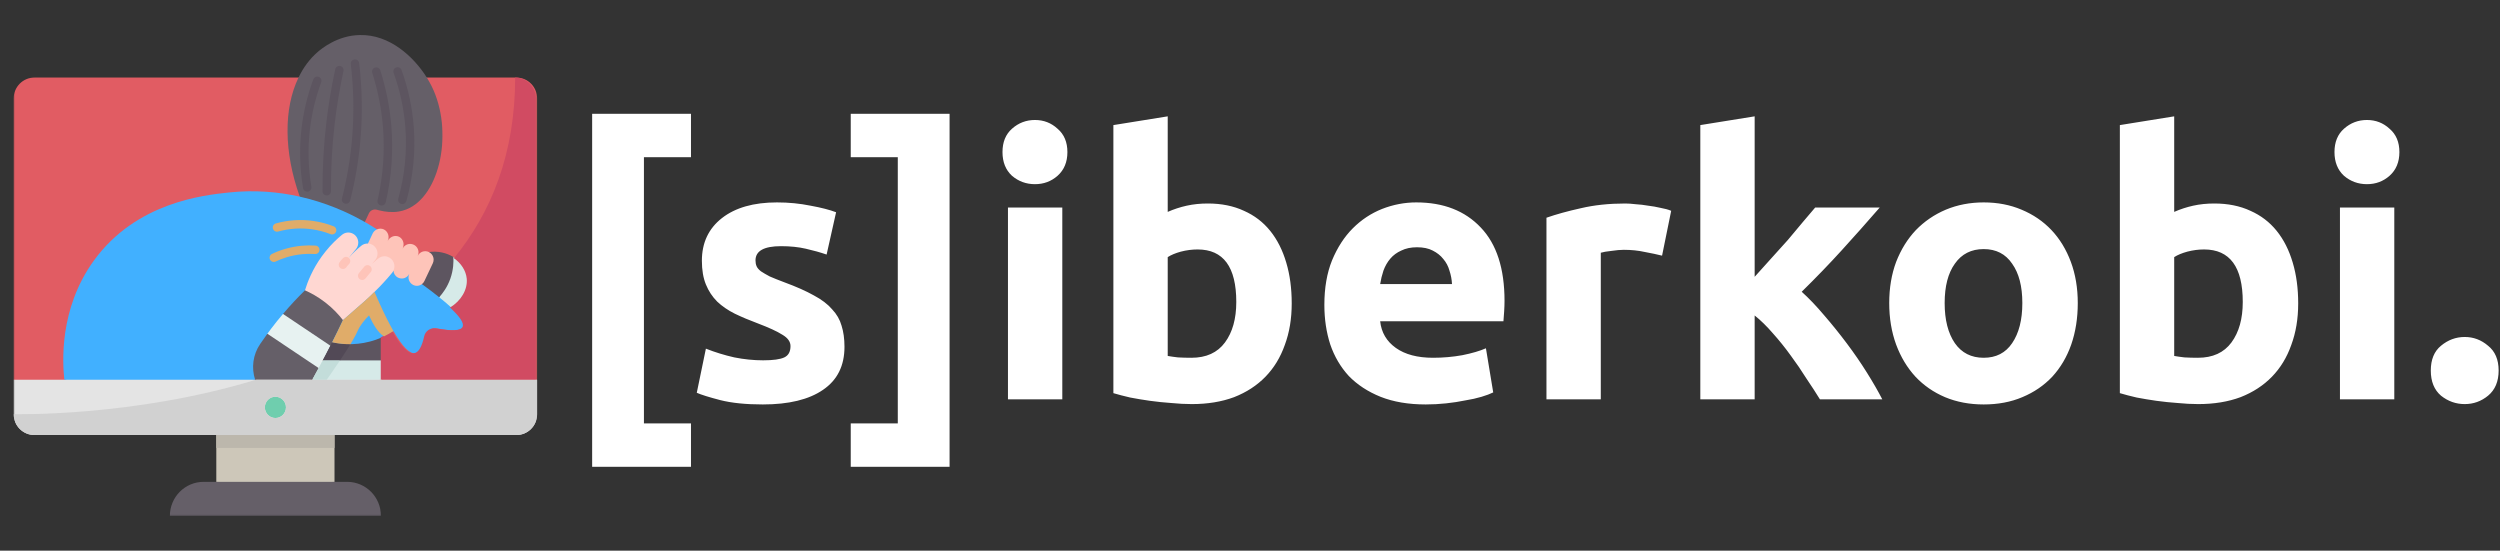
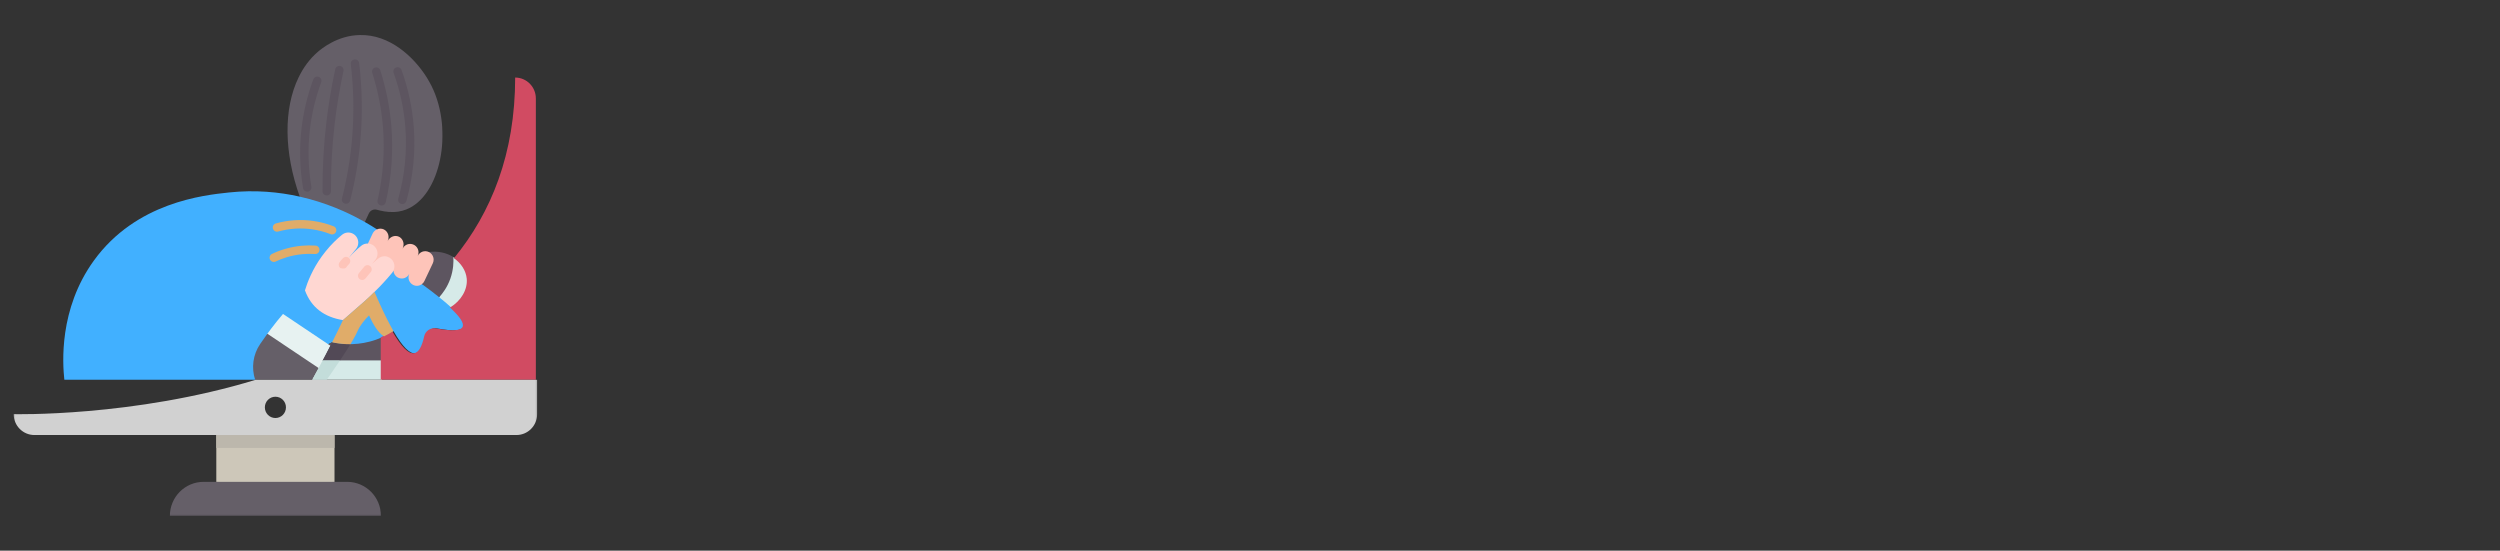
<svg xmlns="http://www.w3.org/2000/svg" width="1371" height="302" viewBox="0 0 1371 302" fill="none">
  <rect x="0" y="0" width="1371" height="302" fill="#333333" stroke="none" />
-   <path d="M324.734 62.4H378.934V86.2H353.134V232.2H378.934V256H324.734V62.4ZM418.513 197.6C423.979 197.6 427.846 197.067 430.113 196C432.379 194.933 433.513 192.867 433.513 189.8C433.513 187.4 432.046 185.333 429.113 183.6C426.179 181.733 421.713 179.667 415.713 177.4C411.046 175.667 406.779 173.867 402.913 172C399.179 170.133 395.979 167.933 393.313 165.4C390.646 162.733 388.579 159.6 387.113 156C385.646 152.4 384.913 148.067 384.913 143C384.913 133.133 388.579 125.333 395.913 119.6C403.246 113.867 413.313 111 426.113 111C432.513 111 438.646 111.6 444.513 112.8C450.379 113.867 455.046 115.067 458.513 116.4L453.313 139.6C449.846 138.4 446.046 137.333 441.913 136.4C437.913 135.467 433.379 135 428.313 135C418.979 135 414.313 137.6 414.313 142.8C414.313 144 414.513 145.067 414.913 146C415.313 146.933 416.113 147.867 417.313 148.8C418.513 149.6 420.113 150.533 422.113 151.6C424.246 152.533 426.913 153.6 430.113 154.8C436.646 157.2 442.046 159.6 446.313 162C450.579 164.267 453.913 166.8 456.313 169.6C458.846 172.267 460.579 175.267 461.513 178.6C462.579 181.933 463.113 185.8 463.113 190.2C463.113 200.6 459.179 208.467 451.313 213.8C443.579 219.133 432.579 221.8 418.313 221.8C408.979 221.8 401.179 221 394.913 219.4C388.779 217.8 384.513 216.467 382.113 215.4L387.113 191.2C392.179 193.2 397.379 194.8 402.713 196C408.046 197.067 413.313 197.6 418.513 197.6ZM520.747 256H466.547V232.2H492.347V86.2H466.547V62.4H520.747V256ZM582.566 219H552.766V113.8H582.566V219ZM585.366 83.4C585.366 88.867 583.566 93.2 579.966 96.4C576.499 99.467 572.366 101 567.566 101C562.766 101 558.566 99.467 554.966 96.4C551.499 93.2 549.766 88.867 549.766 83.4C549.766 77.933 551.499 73.667 554.966 70.6C558.566 67.4 562.766 65.8 567.566 65.8C572.366 65.8 576.499 67.4 579.966 70.6C583.566 73.667 585.366 77.933 585.366 83.4ZM677.978 165.6C677.978 146.4 670.911 136.8 656.778 136.8C653.711 136.8 650.645 137.2 647.578 138C644.645 138.8 642.245 139.8 640.378 141V195.2C641.845 195.467 643.711 195.733 645.978 196C648.245 196.133 650.711 196.2 653.378 196.2C661.511 196.2 667.645 193.4 671.778 187.8C675.911 182.2 677.978 174.8 677.978 165.6ZM708.378 166.4C708.378 174.8 707.111 182.4 704.578 189.2C702.178 196 698.645 201.8 693.978 206.6C689.311 211.4 683.578 215.133 676.778 217.8C669.978 220.333 662.245 221.6 653.578 221.6C649.978 221.6 646.178 221.4 642.178 221C638.311 220.733 634.445 220.333 630.578 219.8C626.845 219.267 623.245 218.667 619.778 218C616.311 217.2 613.245 216.4 610.578 215.6V68.6L640.378 63.8V116.2C643.711 114.733 647.178 113.6 650.778 112.8C654.378 112 658.245 111.6 662.378 111.6C669.845 111.6 676.445 112.933 682.178 115.6C687.911 118.133 692.711 121.8 696.578 126.6C700.445 131.4 703.378 137.2 705.378 144C707.378 150.667 708.378 158.133 708.378 166.4ZM726.281 167.2C726.281 157.867 727.681 149.733 730.481 142.8C733.415 135.733 737.215 129.867 741.881 125.2C746.548 120.533 751.881 117 757.881 114.6C764.015 112.2 770.281 111 776.681 111C791.615 111 803.415 115.6 812.081 124.8C820.748 133.867 825.081 147.267 825.081 165C825.081 166.733 825.015 168.667 824.881 170.8C824.748 172.8 824.615 174.6 824.481 176.2H756.881C757.548 182.333 760.415 187.2 765.481 190.8C770.548 194.4 777.348 196.2 785.881 196.2C791.348 196.2 796.681 195.733 801.881 194.8C807.215 193.733 811.548 192.467 814.881 191L818.881 215.2C817.281 216 815.148 216.8 812.481 217.6C809.815 218.4 806.815 219.067 803.481 219.6C800.281 220.267 796.815 220.8 793.081 221.2C789.348 221.6 785.615 221.8 781.881 221.8C772.415 221.8 764.148 220.4 757.081 217.6C750.148 214.8 744.348 211 739.681 206.2C735.148 201.267 731.748 195.467 729.481 188.8C727.348 182.133 726.281 174.933 726.281 167.2ZM796.281 155.8C796.148 153.267 795.681 150.8 794.881 148.4C794.215 146 793.081 143.867 791.481 142C790.015 140.133 788.081 138.6 785.681 137.4C783.415 136.2 780.548 135.6 777.081 135.6C773.748 135.6 770.881 136.2 768.481 137.4C766.081 138.467 764.081 139.933 762.481 141.8C760.881 143.667 759.615 145.867 758.681 148.4C757.881 150.8 757.281 153.267 756.881 155.8H796.281ZM911.478 140.2C908.811 139.533 905.678 138.867 902.078 138.2C898.478 137.4 894.611 137 890.478 137C888.611 137 886.345 137.2 883.678 137.6C881.145 137.867 879.211 138.2 877.878 138.6V219H848.078V119.4C853.411 117.533 859.678 115.8 866.878 114.2C874.211 112.467 882.345 111.6 891.278 111.6C892.878 111.6 894.811 111.733 897.078 112C899.345 112.133 901.611 112.4 903.878 112.8C906.145 113.067 908.411 113.467 910.678 114C912.945 114.4 914.878 114.933 916.478 115.6L911.478 140.2ZM962.253 151.8C965.186 148.6 968.186 145.267 971.253 141.8C974.453 138.333 977.52 134.933 980.453 131.6C983.386 128.133 986.12 124.867 988.653 121.8C991.32 118.733 993.586 116.067 995.453 113.8H1030.85C1023.79 121.933 1016.85 129.733 1010.05 137.2C1003.39 144.533 996.053 152.133 988.053 160C992.053 163.6 996.186 167.933 1000.45 173C1004.72 177.933 1008.85 183.067 1012.85 188.4C1016.85 193.733 1020.52 199.067 1023.85 204.4C1027.19 209.733 1029.99 214.6 1032.25 219H998.053C995.92 215.533 993.453 211.733 990.653 207.6C987.986 203.333 985.12 199.133 982.053 195C978.986 190.733 975.72 186.667 972.253 182.8C968.92 178.933 965.586 175.667 962.253 173V219H932.453V68.6L962.253 63.8V151.8ZM1139.45 166.2C1139.45 174.467 1138.25 182.067 1135.85 189C1133.45 195.8 1129.98 201.667 1125.45 206.6C1120.91 211.4 1115.45 215.133 1109.05 217.8C1102.78 220.467 1095.71 221.8 1087.85 221.8C1080.11 221.8 1073.05 220.467 1066.65 217.8C1060.38 215.133 1054.98 211.4 1050.45 206.6C1045.91 201.667 1042.38 195.8 1039.85 189C1037.31 182.067 1036.05 174.467 1036.05 166.2C1036.05 157.933 1037.31 150.4 1039.85 143.6C1042.51 136.8 1046.11 131 1050.65 126.2C1055.31 121.4 1060.78 117.667 1067.05 115C1073.45 112.333 1080.38 111 1087.85 111C1095.45 111 1102.38 112.333 1108.65 115C1115.05 117.667 1120.51 121.4 1125.05 126.2C1129.58 131 1133.11 136.8 1135.65 143.6C1138.18 150.4 1139.45 157.933 1139.45 166.2ZM1109.05 166.2C1109.05 157 1107.18 149.8 1103.45 144.6C1099.85 139.267 1094.65 136.6 1087.85 136.6C1081.05 136.6 1075.78 139.267 1072.05 144.6C1068.31 149.8 1066.45 157 1066.45 166.2C1066.45 175.4 1068.31 182.733 1072.05 188.2C1075.78 193.533 1081.05 196.2 1087.85 196.2C1094.65 196.2 1099.85 193.533 1103.45 188.2C1107.18 182.733 1109.05 175.4 1109.05 166.2ZM1229.93 165.6C1229.93 146.4 1222.86 136.8 1208.73 136.8C1205.66 136.8 1202.6 137.2 1199.53 138C1196.6 138.8 1194.2 139.8 1192.33 141V195.2C1193.8 195.467 1195.66 195.733 1197.93 196C1200.2 196.133 1202.66 196.2 1205.33 196.2C1213.46 196.2 1219.6 193.4 1223.73 187.8C1227.86 182.2 1229.93 174.8 1229.93 165.6ZM1260.33 166.4C1260.33 174.8 1259.06 182.4 1256.53 189.2C1254.13 196 1250.6 201.8 1245.93 206.6C1241.26 211.4 1235.53 215.133 1228.73 217.8C1221.93 220.333 1214.2 221.6 1205.53 221.6C1201.93 221.6 1198.13 221.4 1194.13 221C1190.26 220.733 1186.4 220.333 1182.53 219.8C1178.8 219.267 1175.2 218.667 1171.73 218C1168.26 217.2 1165.2 216.4 1162.53 215.6V68.6L1192.33 63.8V116.2C1195.66 114.733 1199.13 113.6 1202.73 112.8C1206.33 112 1210.2 111.6 1214.33 111.6C1221.8 111.6 1228.4 112.933 1234.13 115.6C1239.86 118.133 1244.66 121.8 1248.53 126.6C1252.4 131.4 1255.33 137.2 1257.33 144C1259.33 150.667 1260.33 158.133 1260.33 166.4ZM1313.03 219H1283.23V113.8H1313.03V219ZM1315.83 83.4C1315.83 88.867 1314.03 93.2 1310.43 96.4C1306.97 99.467 1302.83 101 1298.03 101C1293.23 101 1289.03 99.467 1285.43 96.4C1281.97 93.2 1280.23 88.867 1280.23 83.4C1280.23 77.933 1281.97 73.667 1285.43 70.6C1289.03 67.4 1293.23 65.8 1298.03 65.8C1302.83 65.8 1306.97 67.4 1310.43 70.6C1314.03 73.667 1315.83 77.933 1315.83 83.4ZM1370.25 203.2C1370.25 209.2 1368.31 213.8 1364.45 217C1360.71 220.067 1356.45 221.6 1351.65 221.6C1346.85 221.6 1342.51 220.067 1338.65 217C1334.91 213.8 1333.05 209.2 1333.05 203.2C1333.05 197.2 1334.91 192.667 1338.65 189.6C1342.51 186.4 1346.85 184.8 1351.65 184.8C1356.45 184.8 1360.71 186.4 1364.45 189.6C1368.31 192.667 1370.25 197.2 1370.25 203.2Z" fill="white" />
  <mask id="mask0_0_1" style="mask-type:luminance" maskUnits="userSpaceOnUse" x="7" y="41" width="288" height="179">
-     <path d="M7.279 41.877H294.752V219.051H7.279V41.877Z" fill="white" />
-   </mask>
+     </mask>
  <g mask="url(#mask0_0_1)">
    <path d="M283.219 42.538H18.847C12.596 42.538 7.503 47.65 7.503 53.989V208.239C47.946 226.626 183.654 217.135 209.509 208.239C245.583 223.059 271.46 218.315 294.563 208.239V53.989C294.563 47.65 289.47 42.538 283.219 42.538Z" fill="#E15C63" />
  </g>
  <mask id="mask1_0_1" style="mask-type:luminance" maskUnits="userSpaceOnUse" x="7" y="199" width="288" height="45">
-     <path d="M7.279 199.723H294.752V243.211H7.279V199.723Z" fill="white" />
-   </mask>
+     </mask>
  <g mask="url(#mask1_0_1)">
    <path d="M294.563 208.238V227.117C294.563 233.455 289.47 238.567 283.219 238.567H183.443C161.907 244.642 140.301 244.642 118.623 238.567H18.847C12.596 238.567 7.503 233.455 7.503 227.117V208.238H35.284C71.668 197.458 106.688 196.432 139.92 208.238C149.317 202.353 159.934 203.35 171.243 208.238C182.628 203.089 195.727 204.378 209.509 208.238H294.563Z" fill="#E4E4E4" />
  </g>
  <mask id="mask2_0_1" style="mask-type:luminance" maskUnits="userSpaceOnUse" x="157" y="18" width="87" height="106">
    <path d="M157.04 18.957H243.211V123.216H157.04V18.957Z" fill="white" />
  </mask>
  <g mask="url(#mask2_0_1)">
    <path d="M164.389 107.842C155.615 83.368 155.502 59.494 163.697 42.56C166.311 37.077 169.806 32.336 174.182 28.542C176.311 26.692 185.038 19.451 197.332 19.196C213.652 18.85 226.849 31.018 234.072 42.538C235.044 44.133 235.922 45.684 236.686 47.21C248.886 71.731 241.502 107.566 222.797 114.873C221.432 115.405 220.042 115.776 218.654 116.009C215.043 116.585 211.431 116.217 208.05 115.383C207.587 115.292 207.147 115.15 206.706 115.037C204.948 114.527 203.073 115.361 202.286 117.025C201.544 118.598 200.827 120.171 200.088 121.744C184.692 124.647 171.791 122.172 164.389 107.842Z" fill="#655F68" />
  </g>
  <mask id="mask3_0_1" style="mask-type:luminance" maskUnits="userSpaceOnUse" x="92" y="254" width="118" height="29">
    <path d="M92.613 254.485H209.387V282.905H92.613V254.485Z" fill="white" />
  </mask>
  <g mask="url(#mask3_0_1)">
    <path d="M208.909 282.911H93.158C93.158 277.755 95.24 273.08 98.575 269.705C101.931 266.326 106.562 264.244 111.677 264.244H118.623L151.296 254.567L183.443 264.244H190.386C200.619 264.244 208.909 272.596 208.909 282.911Z" fill="#655F68" />
  </g>
  <path d="M139.92 208.238H35.284C34.334 199.402 32.182 169.538 51.488 142.887C74.613 110.963 111.561 107.031 125.566 105.552C139.92 104.023 153.023 105.275 164.389 107.842C166.22 108.258 167.978 108.698 169.715 109.16C173.093 110.085 176.311 111.105 179.322 112.19C182.446 113.3 185.365 114.505 188.074 115.685C192.77 117.764 196.8 119.872 200.088 121.744C202.818 123.295 205.042 124.682 206.706 125.792L231.385 155.797C240.194 156.096 245.529 160.416 247.476 168.658C253.007 173.748 255.322 177.309 254.372 179.278C253.331 181.427 248.471 181.707 239.744 180.108C236.803 179.577 233.978 181.496 233.33 184.434C232.081 190.125 230.297 193.201 227.96 193.689C224.858 194.337 220.784 190.288 215.76 181.543C214.115 182.606 212.01 183.833 209.509 184.966C200.229 191.802 191.028 195.687 182.147 187.721H182.122L139.92 208.238Z" fill="#41B0FF" />
  <path d="M118.623 238.567H183.443V264.244H118.623V238.567Z" fill="#CDC7B9" />
-   <path d="M151.031 217.563C154.228 217.563 156.82 220.177 156.82 223.392C156.82 226.629 154.228 229.243 151.031 229.243C147.838 229.243 145.246 226.629 145.246 223.392C145.246 220.177 147.838 217.563 151.031 217.563Z" fill="#6FCEAE" />
  <path d="M248.609 140.946C253.17 143.698 256.225 148.14 256.665 152.834C257.222 158.827 253.516 165.071 247.476 168.657C245.624 166.924 243.425 165.049 240.854 163.014L241.015 162.806L248.609 140.946Z" fill="#D6EAE8" />
  <path d="M235.182 138.215C240.254 137.52 244.928 138.678 248.609 140.946C248.772 143.466 248.725 147.791 246.989 152.765C245.274 157.625 242.682 160.956 241.015 162.806L240.854 163.014C238.099 160.793 234.95 158.386 231.385 155.797L235.182 138.215Z" fill="#5D5560" />
  <path d="M201.777 133.566V133.544L204.347 128.083C204.857 127.019 205.712 126.233 206.706 125.792H206.732C207.911 125.261 209.302 125.239 210.503 125.814C212.844 126.95 213.838 129.98 212.495 132.386C213.376 130.511 215.156 129.401 216.962 129.401C217.588 129.401 218.214 129.539 218.793 129.819C220.391 130.606 221.316 132.27 221.316 134.05C221.316 134.837 221.13 135.623 220.784 136.388C221.872 134.075 224.603 133.103 226.893 134.214C228.539 135 229.511 136.664 229.511 138.401C229.511 139.049 229.372 139.719 229.07 140.367C230.159 138.077 232.889 137.105 235.183 138.215C236.825 139.002 237.797 140.666 237.797 142.402C237.797 143.05 237.658 143.721 237.359 144.369L232.751 154.108C232.427 154.8 231.964 155.379 231.385 155.797C230.067 156.813 228.237 157.068 226.638 156.282C224.996 155.473 224.024 153.831 224.024 152.095C224.024 151.425 224.163 150.755 224.465 150.107C223.376 152.419 220.646 153.391 218.352 152.28C216.823 151.563 215.899 150.081 215.76 148.508L215.735 148.486C203.045 151.459 197.171 147.694 201.777 133.566Z" fill="#FEC4B9" />
  <path d="M167.236 159.22C168.673 154.523 171.357 147.678 176.497 140.553C177.192 139.581 177.909 138.631 178.649 137.753C181.681 133.981 184.808 131.021 187.539 128.778C189.206 127.391 191.521 127.111 193.466 128.105C195.41 129.102 196.476 131.068 196.476 133.056C196.476 134.283 196.083 135.532 195.224 136.573C193.953 138.099 192.701 139.628 191.452 141.132L191.474 141.154C193.742 138.587 196.014 136.479 198.096 134.793C199.138 133.912 200.459 133.497 201.777 133.566C202.541 133.566 203.306 133.751 204.023 134.12C205.967 135.117 207.03 137.083 207.03 139.071C207.03 140.298 206.637 141.547 205.782 142.588C205.181 143.305 204.577 144.045 203.998 144.762C205.111 143.721 206.175 142.774 207.194 141.918C208.654 140.713 210.642 140.182 212.448 140.782C215.829 141.871 217.173 145.596 215.735 148.487C215.575 148.88 215.32 149.251 215.043 149.597C211.985 153.275 208.767 156.792 205.366 160.076C203.444 162.02 201.475 163.848 199.462 165.606L188.074 175.553C177.954 173.899 170.734 168.783 167.236 159.22Z" fill="#FFD7D2" />
  <path d="M177.007 197.643C187.696 192.597 198.537 192.729 209.509 197.643V208.238H171.243C169.34 203.539 171.778 200.166 177.007 197.643Z" fill="#D6EAE8" />
  <path d="M182.122 187.721H182.147C186.29 188.621 193.884 189.662 202.796 187.328C205.297 186.68 207.54 185.846 209.509 184.966V197.643H177.007C175.302 193.255 177.01 189.949 182.122 187.721Z" fill="#5D5560" />
-   <path d="M188.074 175.553C186.196 179.555 184.207 183.603 182.122 187.721C181.823 188.344 181.521 188.97 181.197 189.593C168.664 189.275 159.94 183.55 155.2 172.175C159.321 167.292 163.395 162.992 167.236 159.22C170.341 160.585 174.251 162.668 178.325 165.814C182.726 169.189 185.897 172.728 188.074 175.553Z" fill="#655F68" />
  <path d="M181.197 189.593C180.41 191.122 179.624 192.67 178.812 194.221C178.211 195.378 177.607 196.511 177.007 197.643C176.242 199.078 175.503 200.465 174.738 201.855C162.224 200.827 152.988 194.328 146.634 183.025C147.304 182.1 147.999 181.175 148.716 180.225C150.871 177.381 153.023 174.698 155.2 172.175L181.197 189.593Z" fill="#E7F2F1" />
  <path d="M146.634 183.025L174.738 201.856C173.581 204.029 172.423 206.156 171.243 208.239H139.92C137.769 201.714 138.716 194.475 142.676 188.646C143.925 186.793 145.246 184.922 146.634 183.025Z" fill="#655F68" />
  <path d="M118.623 238.567H183.443V245.646H118.623V238.567Z" fill="#BCB7AC" />
  <path d="M239.039 180.099C247.766 181.697 252.629 181.417 253.671 179.269C254.617 177.302 252.305 173.738 246.772 168.648C252.812 165.062 256.518 158.817 255.961 152.825C255.545 148.499 252.928 144.381 248.949 141.607C269.412 116.6 282.515 84.283 282.515 42.529C288.765 42.529 293.859 47.641 293.859 53.979V208.229H208.805V184.959C211.306 183.824 213.413 182.597 215.055 181.534C220.079 190.279 224.153 194.328 227.255 193.68C229.592 193.192 231.376 190.115 232.625 184.425C233.276 181.489 236.098 179.567 239.039 180.099Z" fill="#D14B62" />
  <path d="M189.301 188.69C186.381 188.53 183.927 188.114 182.147 187.721H182.122C181.823 188.344 181.521 188.97 181.197 189.593C180.502 190.911 179.832 192.276 179.114 193.62C179.02 193.827 178.929 194.013 178.812 194.22C178.211 195.378 177.607 196.511 177.007 197.643H186.476C188.398 194.752 190.433 191.628 192.17 188.759C191.175 188.759 190.203 188.737 189.301 188.69Z" fill="#524956" />
  <path d="M174.738 201.856C175.503 200.465 176.242 199.078 177.007 197.643H186.476C182.631 203.403 179.184 208.238 179.184 208.238H171.243C172.423 206.156 173.581 204.029 174.738 201.856Z" fill="#C3DDDA" />
  <mask id="mask4_0_1" style="mask-type:luminance" maskUnits="userSpaceOnUse" x="7" y="207" width="288" height="33">
    <path d="M7.279 207.776H294.752V239.184H7.279V207.776Z" fill="white" />
  </mask>
  <g mask="url(#mask4_0_1)">
    <path d="M151.031 229.243C154.228 229.243 156.82 226.629 156.82 223.392C156.82 220.177 154.228 217.563 151.031 217.563C147.838 217.563 145.246 220.177 145.246 223.392C145.246 226.629 147.838 229.243 151.031 229.243ZM294.563 208.238V227.116C294.563 233.455 289.47 238.567 283.219 238.567H18.847C12.596 238.567 7.503 233.455 7.503 227.116C7.503 227.116 73.131 228.781 140.361 208.238H294.563Z" fill="#D1D1D1" />
  </g>
  <path d="M208.396 166.924C207.977 166.009 207.562 165.078 207.137 164.115C207.103 164.043 207.071 163.97 207.04 163.901C206.496 162.671 205.948 161.406 205.385 160.101L205.363 160.079C203.441 162.023 201.475 163.848 199.458 165.606L188.07 175.553C186.196 179.555 184.204 183.603 182.122 187.721H182.144C183.927 188.115 186.381 188.533 189.297 188.693C190.2 188.741 191.172 188.763 192.166 188.763C192.654 187.976 193.116 187.19 193.532 186.45C194.645 184.553 195.548 182.864 196.102 181.546C197.451 178.4 199.94 175.399 202.371 172.967C204.413 177.46 207.348 182.666 210.595 184.459C212.633 183.49 214.344 182.449 215.757 181.546C213.492 177.623 211.041 172.744 208.396 166.924Z" fill="#E0AC69" />
  <path d="M202.994 145.92C202.007 145.117 200.547 145.259 199.738 146.253C198.864 147.323 198.584 147.656 198.291 148.005C198.005 148.348 197.706 148.71 196.835 149.776C196.023 150.764 196.171 152.224 197.162 153.029C197.593 153.378 198.112 153.551 198.625 153.551C199.298 153.551 199.962 153.262 200.421 152.702L201.852 150.969C202.148 150.613 202.431 150.273 203.325 149.175C204.133 148.185 203.988 146.728 202.994 145.92Z" fill="#FEC4B9" />
-   <path d="M188.074 141.607L187.533 142.185C187.133 142.607 187.13 142.607 186.712 143.167L186.23 143.799C185.453 144.815 185.651 146.269 186.667 147.04C187.086 147.36 187.58 147.515 188.067 147.515C188.766 147.515 189.458 147.2 189.911 146.602L190.408 145.948C190.66 145.614 190.656 145.614 190.895 145.36L191.468 144.749C192.336 143.815 192.283 142.349 191.342 141.481C190.411 140.616 188.945 140.666 188.074 141.607Z" fill="#FEC4B9" />
+   <path d="M188.074 141.607L187.533 142.185C187.133 142.607 187.13 142.607 186.712 143.167L186.23 143.799C185.453 144.815 185.651 146.269 186.667 147.04C188.766 147.515 189.458 147.2 189.911 146.602L190.408 145.948C190.66 145.614 190.656 145.614 190.895 145.36L191.468 144.749C192.336 143.815 192.283 142.349 191.342 141.481C190.411 140.616 188.945 140.666 188.074 141.607Z" fill="#FEC4B9" />
  <path d="M182.971 124.103C179.419 122.713 175.714 121.734 171.945 121.19C165.034 120.186 158.088 120.636 151.293 122.524C150.059 122.867 149.339 124.141 149.682 125.371C150.025 126.601 151.299 127.328 152.532 126.978C158.704 125.264 165.012 124.855 171.281 125.77C174.701 126.261 178.064 127.151 181.282 128.413C181.559 128.52 181.845 128.57 182.125 128.57C183.05 128.57 183.924 128.013 184.283 127.101C184.749 125.912 184.163 124.569 182.971 124.103Z" fill="#E0AC69" />
  <path d="M173.046 134.686C170.514 134.516 167.94 134.544 165.405 134.78C159.805 135.299 154.184 136.844 149.153 139.253C147.999 139.807 147.514 141.188 148.065 142.339C148.461 143.17 149.292 143.654 150.154 143.654C150.487 143.654 150.827 143.582 151.154 143.428C154.319 141.908 159.437 139.977 165.826 139.389C168.12 139.178 170.441 139.146 172.731 139.304C174.031 139.426 175.11 138.426 175.195 137.152C175.286 135.875 174.32 134.771 173.046 134.686Z" fill="#E0AC69" />
  <path d="M226.937 69.872C226.148 59.154 223.886 48.553 220.205 38.373C219.771 37.171 218.447 36.548 217.242 36.982C216.04 37.416 215.417 38.744 215.851 39.946C219.387 49.729 221.564 59.912 222.319 70.212C223.269 83.21 221.954 96.253 218.409 108.972C218.066 110.205 218.786 111.479 220.02 111.822C220.224 111.878 220.435 111.907 220.642 111.907C221.655 111.907 222.587 111.237 222.87 110.211C226.557 96.98 227.925 83.406 226.937 69.872Z" fill="#5D5560" />
  <path d="M208.544 38.549C208.157 37.328 206.848 36.655 205.637 37.048C204.419 37.432 203.746 38.738 204.133 39.952C207.216 49.616 209.192 59.566 210.003 69.532C211.092 83.037 210.098 96.612 207.043 109.878C206.757 111.12 207.534 112.363 208.78 112.652C208.956 112.69 209.129 112.709 209.302 112.709C210.356 112.709 211.309 111.985 211.554 110.913C214.716 97.181 215.744 83.135 214.618 69.158C213.778 58.846 211.733 48.547 208.544 38.549Z" fill="#5D5560" />
  <path d="M194.397 32.581C193.129 32.732 192.22 33.884 192.371 35.151C193.997 48.792 194.227 62.605 193.057 76.208C192.119 87.187 190.26 98.175 187.529 108.868C187.215 110.104 187.964 111.366 189.203 111.68C189.395 111.727 189.587 111.753 189.776 111.753C190.807 111.753 191.751 111.054 192.015 110.01C194.812 99.072 196.712 87.832 197.672 76.604C198.87 62.687 198.634 48.559 196.97 34.607C196.819 33.336 195.655 32.44 194.397 32.581Z" fill="#5D5560" />
  <path d="M186.592 36.18C185.337 35.916 184.11 36.706 183.843 37.955C181.754 47.625 180.121 57.374 178.992 66.928C177.516 79.492 176.805 92.267 176.878 104.901C176.884 106.175 177.919 107.201 179.193 107.201C179.196 107.201 179.202 107.201 179.206 107.201C180.483 107.194 181.515 106.15 181.508 104.873C181.436 92.431 182.134 79.844 183.588 67.469C184.701 58.06 186.312 48.455 188.366 38.93C188.637 37.681 187.844 36.451 186.592 36.18Z" fill="#5D5560" />
  <path d="M174.776 42.148C173.571 41.707 172.244 42.321 171.803 43.519C168.626 52.136 166.465 61.13 165.38 70.256C164.09 81.14 164.364 92.22 166.194 103.193C166.386 104.325 167.365 105.124 168.475 105.124C168.601 105.124 168.73 105.118 168.859 105.093C170.12 104.882 170.973 103.693 170.762 102.431C169.007 91.89 168.739 81.247 169.979 70.8C171.023 62.036 173.096 53.394 176.151 45.117C176.588 43.919 175.975 42.588 174.776 42.148Z" fill="#5D5560" />
</svg>